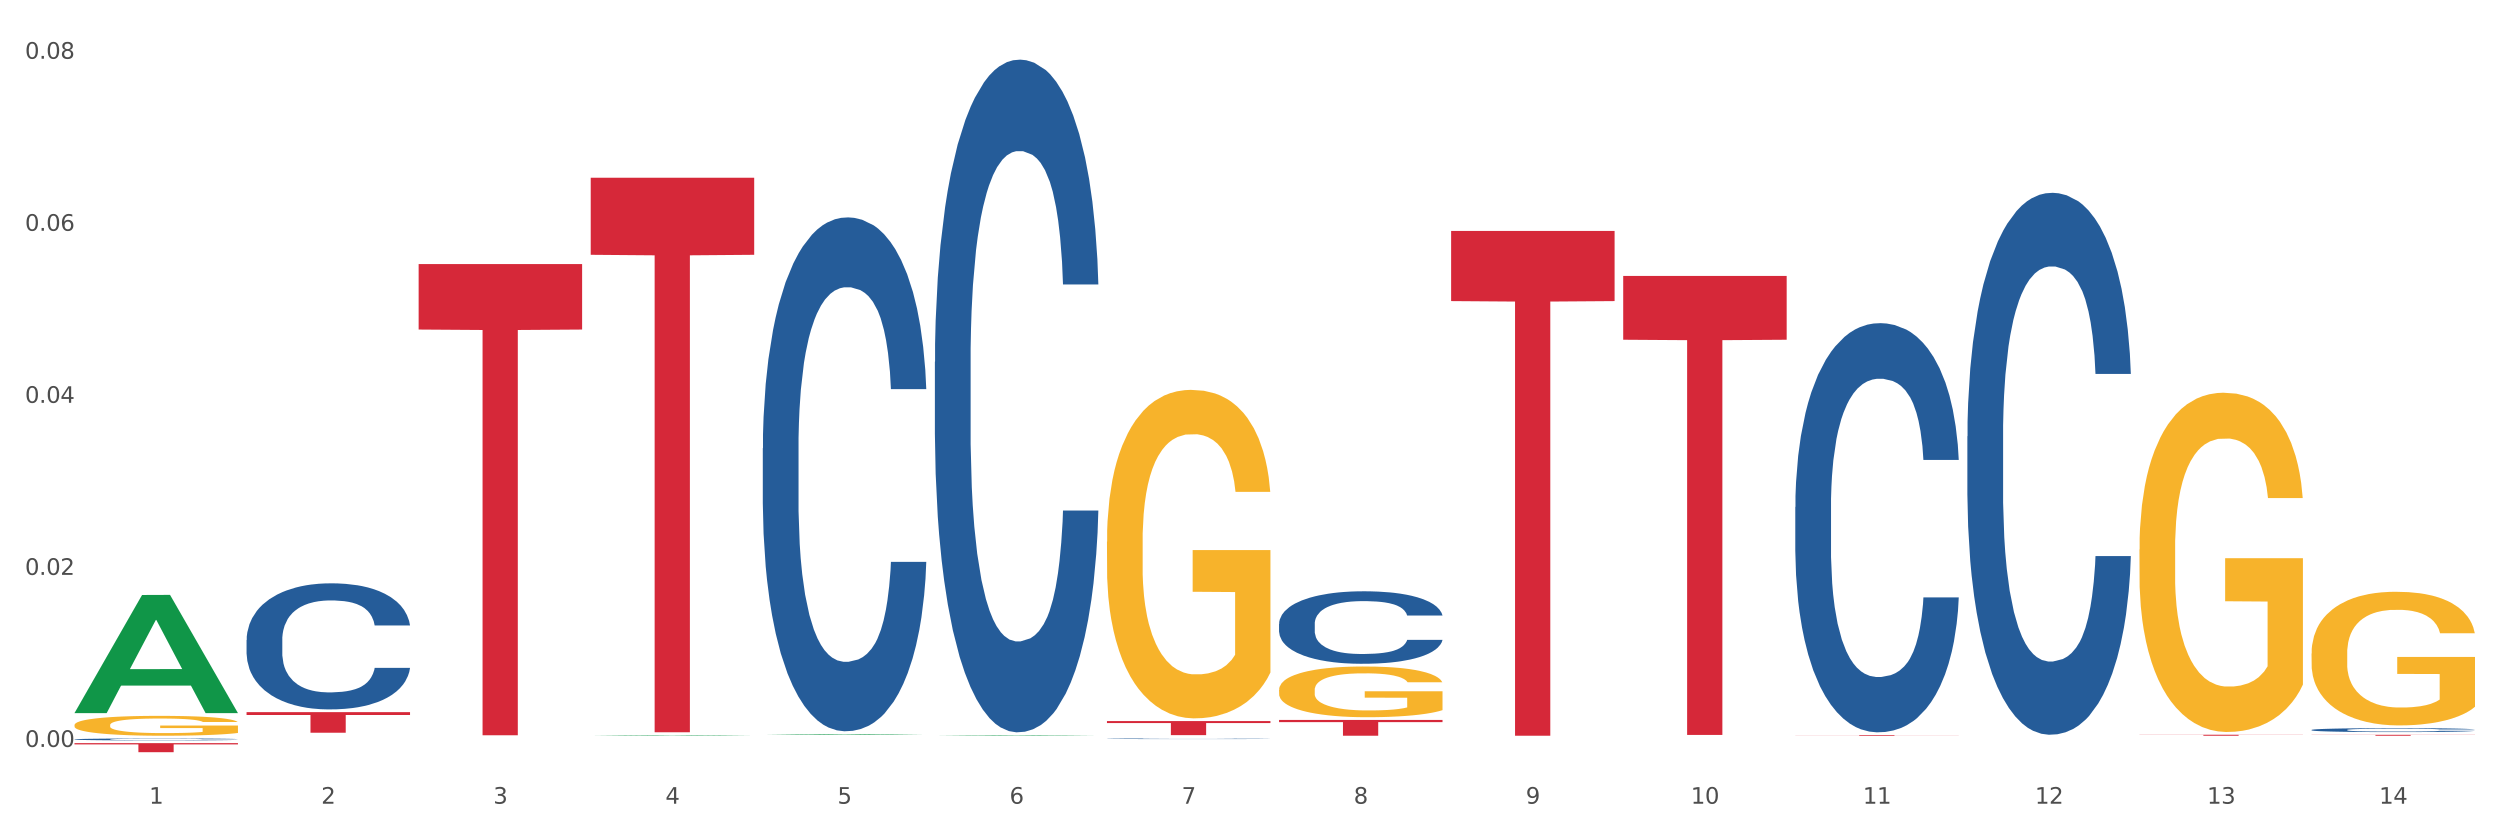
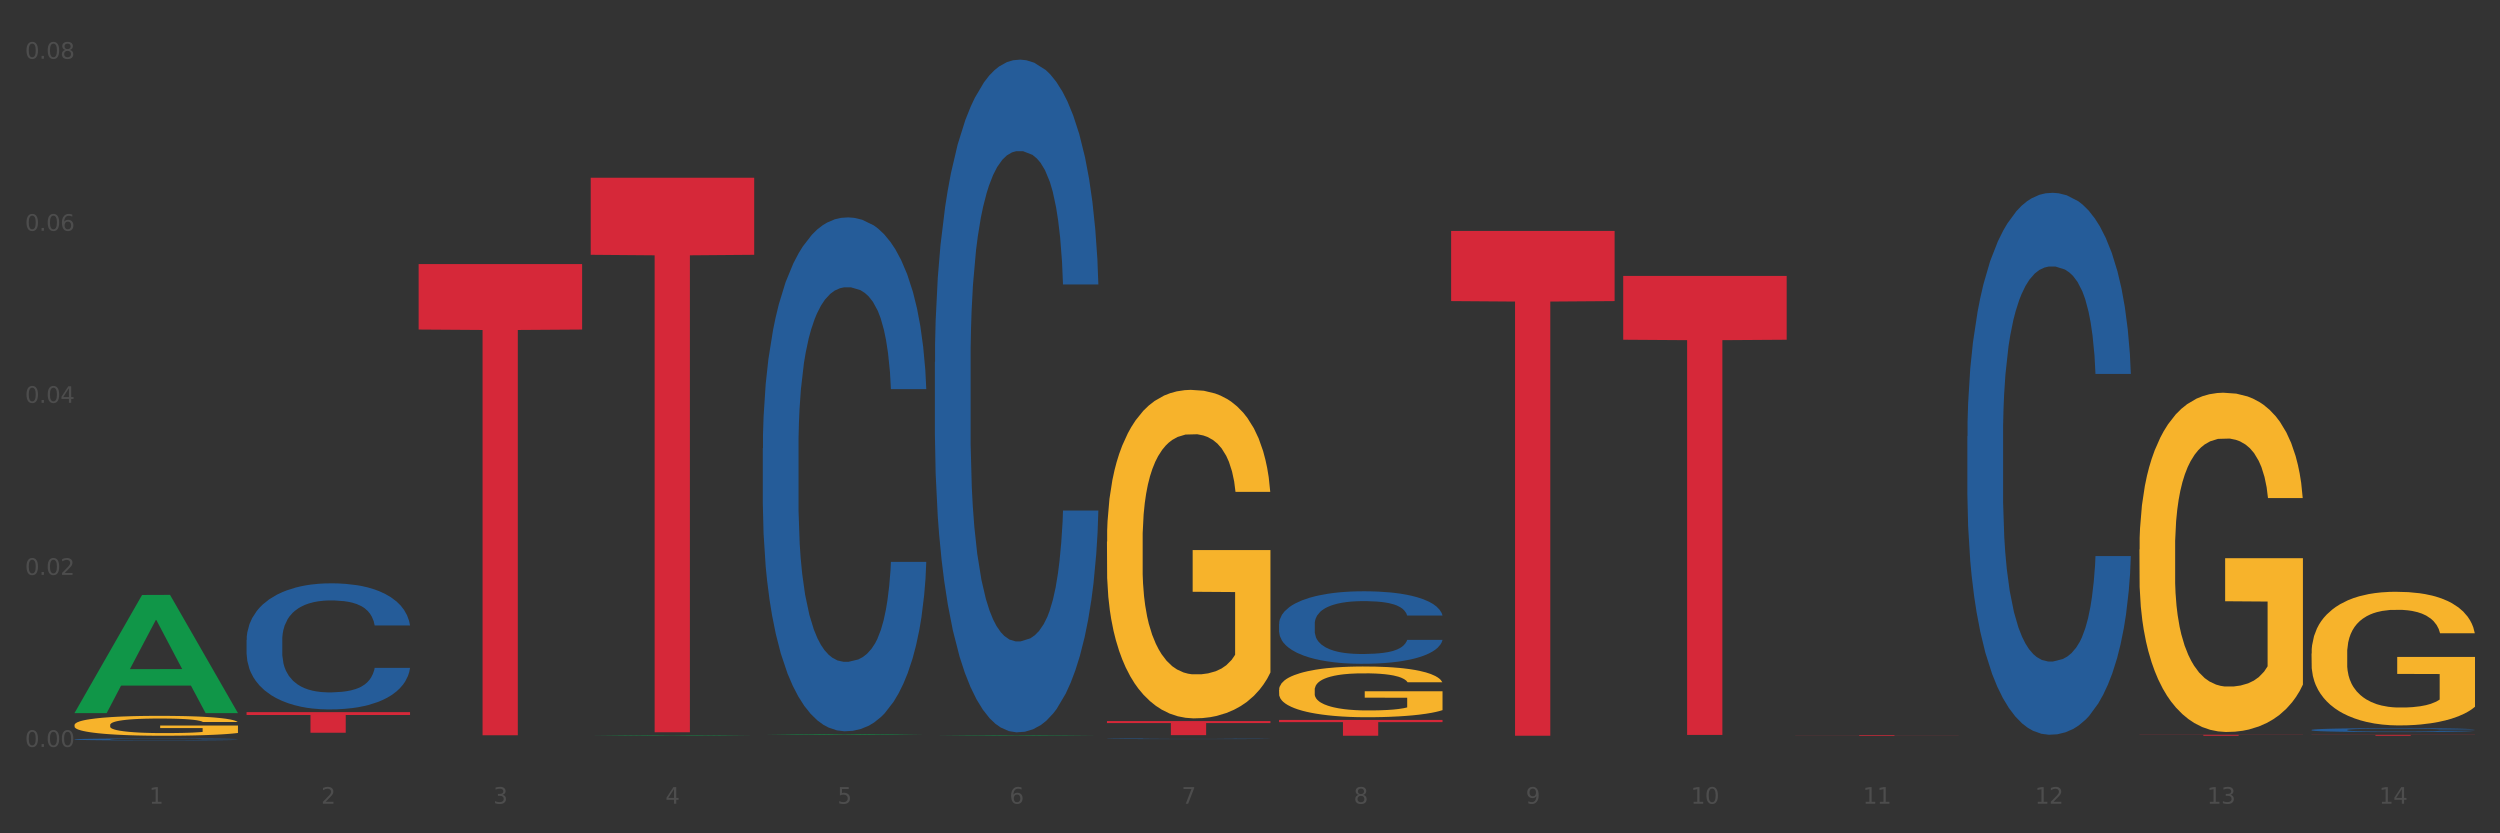
<svg xmlns="http://www.w3.org/2000/svg" xmlns:xlink="http://www.w3.org/1999/xlink" width="1080pt" height="360pt" viewBox="0 0 1080 360" version="1.1">
  <rect x="0" y="0" width="1080" height="360" fill="#333333" stroke="none" />
  <defs>
    <style type="text/css">*{stroke-linejoin: round; stroke-linecap: butt}</style>
  </defs>
  <g id="figure_1">
    <g id="patch_1">
-       <path d="M 0 360  L 1080 360  L 1080 0  L 0 0  z " style="fill: #ffffff; stroke: #ffffff; stroke-linejoin: miter" />
-     </g>
+       </g>
    <g id="axes_1">
      <g id="matplotlib.axis_1">
        <g id="xtick_1">
          <g id="text_1">
            <g style="fill: #4d4d4d" transform="translate(64.432 347.204) scale(0.096 -0.096)">
              <defs>
                <path id="DejaVuSans-31" d="M 794 531  L 1825 531  L 1825 4091  L 703 3866  L 703 4441  L 1819 4666  L 2450 4666  L 2450 531  L 3481 531  L 3481 0  L 794 0  L 794 531  z " transform="scale(0.016)" />
              </defs>
              <use xlink:href="#DejaVuSans-31" />
            </g>
          </g>
        </g>
        <g id="xtick_2">
          <g id="text_2">
            <g style="fill: #4d4d4d" transform="translate(138.771 347.204) scale(0.096 -0.096)">
              <defs>
                <path id="DejaVuSans-32" d="M 1228 531  L 3431 531  L 3431 0  L 469 0  L 469 531  Q 828 903 1448 1529  Q 2069 2156 2228 2338  Q 2531 2678 2651 2914  Q 2772 3150 2772 3378  Q 2772 3750 2511 3984  Q 2250 4219 1831 4219  Q 1534 4219 1204 4116  Q 875 4013 500 3803  L 500 4441  Q 881 4594 1212 4672  Q 1544 4750 1819 4750  Q 2544 4750 2975 4387  Q 3406 4025 3406 3419  Q 3406 3131 3298 2873  Q 3191 2616 2906 2266  Q 2828 2175 2409 1742  Q 1991 1309 1228 531  z " transform="scale(0.016)" />
              </defs>
              <use xlink:href="#DejaVuSans-32" />
            </g>
          </g>
        </g>
        <g id="xtick_3">
          <g id="text_3">
            <g style="fill: #4d4d4d" transform="translate(213.109 347.204) scale(0.096 -0.096)">
              <defs>
                <path id="DejaVuSans-33" d="M 2597 2516  Q 3050 2419 3304 2112  Q 3559 1806 3559 1356  Q 3559 666 3084 287  Q 2609 -91 1734 -91  Q 1441 -91 1130 -33  Q 819 25 488 141  L 488 750  Q 750 597 1062 519  Q 1375 441 1716 441  Q 2309 441 2620 675  Q 2931 909 2931 1356  Q 2931 1769 2642 2001  Q 2353 2234 1838 2234  L 1294 2234  L 1294 2753  L 1863 2753  Q 2328 2753 2575 2939  Q 2822 3125 2822 3475  Q 2822 3834 2567 4026  Q 2313 4219 1838 4219  Q 1578 4219 1281 4162  Q 984 4106 628 3988  L 628 4550  Q 988 4650 1302 4700  Q 1616 4750 1894 4750  Q 2613 4750 3031 4423  Q 3450 4097 3450 3541  Q 3450 3153 3228 2886  Q 3006 2619 2597 2516  z " transform="scale(0.016)" />
              </defs>
              <use xlink:href="#DejaVuSans-33" />
            </g>
          </g>
        </g>
        <g id="xtick_4">
          <g id="text_4">
            <g style="fill: #4d4d4d" transform="translate(287.448 347.204) scale(0.096 -0.096)">
              <defs>
                <path id="DejaVuSans-34" d="M 2419 4116  L 825 1625  L 2419 1625  L 2419 4116  z M 2253 4666  L 3047 4666  L 3047 1625  L 3713 1625  L 3713 1100  L 3047 1100  L 3047 0  L 2419 0  L 2419 1100  L 313 1100  L 313 1709  L 2253 4666  z " transform="scale(0.016)" />
              </defs>
              <use xlink:href="#DejaVuSans-34" />
            </g>
          </g>
        </g>
        <g id="xtick_5">
          <g id="text_5">
            <g style="fill: #4d4d4d" transform="translate(361.787 347.204) scale(0.096 -0.096)">
              <defs>
                <path id="DejaVuSans-35" d="M 691 4666  L 3169 4666  L 3169 4134  L 1269 4134  L 1269 2991  Q 1406 3038 1543 3061  Q 1681 3084 1819 3084  Q 2600 3084 3056 2656  Q 3513 2228 3513 1497  Q 3513 744 3044 326  Q 2575 -91 1722 -91  Q 1428 -91 1123 -41  Q 819 9 494 109  L 494 744  Q 775 591 1075 516  Q 1375 441 1709 441  Q 2250 441 2565 725  Q 2881 1009 2881 1497  Q 2881 1984 2565 2268  Q 2250 2553 1709 2553  Q 1456 2553 1204 2497  Q 953 2441 691 2322  L 691 4666  z " transform="scale(0.016)" />
              </defs>
              <use xlink:href="#DejaVuSans-35" />
            </g>
          </g>
        </g>
        <g id="xtick_6">
          <g id="text_6">
            <g style="fill: #4d4d4d" transform="translate(436.125 347.204) scale(0.096 -0.096)">
              <defs>
                <path id="DejaVuSans-36" d="M 2113 2584  Q 1688 2584 1439 2293  Q 1191 2003 1191 1497  Q 1191 994 1439 701  Q 1688 409 2113 409  Q 2538 409 2786 701  Q 3034 994 3034 1497  Q 3034 2003 2786 2293  Q 2538 2584 2113 2584  z M 3366 4563  L 3366 3988  Q 3128 4100 2886 4159  Q 2644 4219 2406 4219  Q 1781 4219 1451 3797  Q 1122 3375 1075 2522  Q 1259 2794 1537 2939  Q 1816 3084 2150 3084  Q 2853 3084 3261 2657  Q 3669 2231 3669 1497  Q 3669 778 3244 343  Q 2819 -91 2113 -91  Q 1303 -91 875 529  Q 447 1150 447 2328  Q 447 3434 972 4092  Q 1497 4750 2381 4750  Q 2619 4750 2861 4703  Q 3103 4656 3366 4563  z " transform="scale(0.016)" />
              </defs>
              <use xlink:href="#DejaVuSans-36" />
            </g>
          </g>
        </g>
        <g id="xtick_7">
          <g id="text_7">
            <g style="fill: #4d4d4d" transform="translate(510.464 347.204) scale(0.096 -0.096)">
              <defs>
                <path id="DejaVuSans-37" d="M 525 4666  L 3525 4666  L 3525 4397  L 1831 0  L 1172 0  L 2766 4134  L 525 4134  L 525 4666  z " transform="scale(0.016)" />
              </defs>
              <use xlink:href="#DejaVuSans-37" />
            </g>
          </g>
        </g>
        <g id="xtick_8">
          <g id="text_8">
            <g style="fill: #4d4d4d" transform="translate(584.803 347.204) scale(0.096 -0.096)">
              <defs>
                <path id="DejaVuSans-38" d="M 2034 2216  Q 1584 2216 1326 1975  Q 1069 1734 1069 1313  Q 1069 891 1326 650  Q 1584 409 2034 409  Q 2484 409 2743 651  Q 3003 894 3003 1313  Q 3003 1734 2745 1975  Q 2488 2216 2034 2216  z M 1403 2484  Q 997 2584 770 2862  Q 544 3141 544 3541  Q 544 4100 942 4425  Q 1341 4750 2034 4750  Q 2731 4750 3128 4425  Q 3525 4100 3525 3541  Q 3525 3141 3298 2862  Q 3072 2584 2669 2484  Q 3125 2378 3379 2068  Q 3634 1759 3634 1313  Q 3634 634 3220 271  Q 2806 -91 2034 -91  Q 1263 -91 848 271  Q 434 634 434 1313  Q 434 1759 690 2068  Q 947 2378 1403 2484  z M 1172 3481  Q 1172 3119 1398 2916  Q 1625 2713 2034 2713  Q 2441 2713 2670 2916  Q 2900 3119 2900 3481  Q 2900 3844 2670 4047  Q 2441 4250 2034 4250  Q 1625 4250 1398 4047  Q 1172 3844 1172 3481  z " transform="scale(0.016)" />
              </defs>
              <use xlink:href="#DejaVuSans-38" />
            </g>
          </g>
        </g>
        <g id="xtick_9">
          <g id="text_9">
            <g style="fill: #4d4d4d" transform="translate(659.142 347.204) scale(0.096 -0.096)">
              <defs>
                <path id="DejaVuSans-39" d="M 703 97  L 703 672  Q 941 559 1184 500  Q 1428 441 1663 441  Q 2288 441 2617 861  Q 2947 1281 2994 2138  Q 2813 1869 2534 1725  Q 2256 1581 1919 1581  Q 1219 1581 811 2004  Q 403 2428 403 3163  Q 403 3881 828 4315  Q 1253 4750 1959 4750  Q 2769 4750 3195 4129  Q 3622 3509 3622 2328  Q 3622 1225 3098 567  Q 2575 -91 1691 -91  Q 1453 -91 1209 -44  Q 966 3 703 97  z M 1959 2075  Q 2384 2075 2632 2365  Q 2881 2656 2881 3163  Q 2881 3666 2632 3958  Q 2384 4250 1959 4250  Q 1534 4250 1286 3958  Q 1038 3666 1038 3163  Q 1038 2656 1286 2365  Q 1534 2075 1959 2075  z " transform="scale(0.016)" />
              </defs>
              <use xlink:href="#DejaVuSans-39" />
            </g>
          </g>
        </g>
        <g id="xtick_10">
          <g id="text_10">
            <g style="fill: #4d4d4d" transform="translate(730.426 347.204) scale(0.096 -0.096)">
              <defs>
                <path id="DejaVuSans-30" d="M 2034 4250  Q 1547 4250 1301 3770  Q 1056 3291 1056 2328  Q 1056 1369 1301 889  Q 1547 409 2034 409  Q 2525 409 2770 889  Q 3016 1369 3016 2328  Q 3016 3291 2770 3770  Q 2525 4250 2034 4250  z M 2034 4750  Q 2819 4750 3233 4129  Q 3647 3509 3647 2328  Q 3647 1150 3233 529  Q 2819 -91 2034 -91  Q 1250 -91 836 529  Q 422 1150 422 2328  Q 422 3509 836 4129  Q 1250 4750 2034 4750  z " transform="scale(0.016)" />
              </defs>
              <use xlink:href="#DejaVuSans-31" />
              <use xlink:href="#DejaVuSans-30" transform="translate(63.623 0)" />
            </g>
          </g>
        </g>
        <g id="xtick_11">
          <g id="text_11">
            <g style="fill: #4d4d4d" transform="translate(804.765 347.204) scale(0.096 -0.096)">
              <use xlink:href="#DejaVuSans-31" />
              <use xlink:href="#DejaVuSans-31" transform="translate(63.623 0)" />
            </g>
          </g>
        </g>
        <g id="xtick_12">
          <g id="text_12">
            <g style="fill: #4d4d4d" transform="translate(879.104 347.204) scale(0.096 -0.096)">
              <use xlink:href="#DejaVuSans-31" />
              <use xlink:href="#DejaVuSans-32" transform="translate(63.623 0)" />
            </g>
          </g>
        </g>
        <g id="xtick_13">
          <g id="text_13">
            <g style="fill: #4d4d4d" transform="translate(953.442 347.204) scale(0.096 -0.096)">
              <use xlink:href="#DejaVuSans-31" />
              <use xlink:href="#DejaVuSans-33" transform="translate(63.623 0)" />
            </g>
          </g>
        </g>
        <g id="xtick_14">
          <g id="text_14">
            <g style="fill: #4d4d4d" transform="translate(1027.781 347.204) scale(0.096 -0.096)">
              <use xlink:href="#DejaVuSans-31" />
              <use xlink:href="#DejaVuSans-34" transform="translate(63.623 0)" />
            </g>
          </g>
        </g>
        <g id="xtick_15" />
        <g id="xtick_16" />
        <g id="xtick_17" />
        <g id="xtick_18" />
        <g id="xtick_19" />
        <g id="xtick_20" />
        <g id="xtick_21" />
        <g id="xtick_22" />
        <g id="xtick_23" />
        <g id="xtick_24" />
        <g id="xtick_25" />
        <g id="xtick_26" />
        <g id="xtick_27" />
      </g>
      <g id="matplotlib.axis_2">
        <g id="ytick_1">
          <g id="text_15">
            <g style="fill: #4d4d4d" transform="translate(10.8 322.664) scale(0.096 -0.096)">
              <defs>
                <path id="DejaVuSans-2e" d="M 684 794  L 1344 794  L 1344 0  L 684 0  L 684 794  z " transform="scale(0.016)" />
              </defs>
              <use xlink:href="#DejaVuSans-30" />
              <use xlink:href="#DejaVuSans-2e" transform="translate(63.623 0)" />
              <use xlink:href="#DejaVuSans-30" transform="translate(95.41 0)" />
              <use xlink:href="#DejaVuSans-30" transform="translate(159.033 0)" />
            </g>
          </g>
        </g>
        <g id="ytick_2">
          <g id="text_16">
            <g style="fill: #4d4d4d" transform="translate(10.8 248.342) scale(0.096 -0.096)">
              <use xlink:href="#DejaVuSans-30" />
              <use xlink:href="#DejaVuSans-2e" transform="translate(63.623 0)" />
              <use xlink:href="#DejaVuSans-30" transform="translate(95.41 0)" />
              <use xlink:href="#DejaVuSans-32" transform="translate(159.033 0)" />
            </g>
          </g>
        </g>
        <g id="ytick_3">
          <g id="text_17">
            <g style="fill: #4d4d4d" transform="translate(10.8 174.02) scale(0.096 -0.096)">
              <use xlink:href="#DejaVuSans-30" />
              <use xlink:href="#DejaVuSans-2e" transform="translate(63.623 0)" />
              <use xlink:href="#DejaVuSans-30" transform="translate(95.41 0)" />
              <use xlink:href="#DejaVuSans-34" transform="translate(159.033 0)" />
            </g>
          </g>
        </g>
        <g id="ytick_4">
          <g id="text_18">
            <g style="fill: #4d4d4d" transform="translate(10.8 99.698) scale(0.096 -0.096)">
              <use xlink:href="#DejaVuSans-30" />
              <use xlink:href="#DejaVuSans-2e" transform="translate(63.623 0)" />
              <use xlink:href="#DejaVuSans-30" transform="translate(95.41 0)" />
              <use xlink:href="#DejaVuSans-36" transform="translate(159.033 0)" />
            </g>
          </g>
        </g>
        <g id="ytick_5">
          <g id="text_19">
            <g style="fill: #4d4d4d" transform="translate(10.8 25.375) scale(0.096 -0.096)">
              <use xlink:href="#DejaVuSans-30" />
              <use xlink:href="#DejaVuSans-2e" transform="translate(63.623 0)" />
              <use xlink:href="#DejaVuSans-30" transform="translate(95.41 0)" />
              <use xlink:href="#DejaVuSans-38" transform="translate(159.033 0)" />
            </g>
          </g>
        </g>
        <g id="ytick_6" />
        <g id="ytick_7" />
        <g id="ytick_8" />
        <g id="ytick_9" />
      </g>
      <g id="PolyCollection_1">
        <path d="M 32.175 307.979  L 32.248 307.931  L 61.37 257.034  L 73.456 256.986  L 102.797 308.075  L 88.818 308.075  L 82.484 296.178  L 52.415 296.178  L 52.197 296.37  L 46.081 308.075  L 32.175 308.075  L 32.175 307.979  L 56.201 289.078  L 78.698 289.031  L 67.559 267.876  L 67.413 267.78  L 67.267 267.924  L 56.128 289.031  L 56.201 289.078  L 32.175 307.979  z " clip-path="url(#p62e3c19a04)" style="fill: #109648" />
        <path d="M 329.53 193.66  L 329.613 193.457  L 329.613 187.781  L 329.864 180.076  L 330.782 165.884  L 331.951 155.139  L 333.954 142.569  L 335.039 137.298  L 336.458 131.418  L 339.38 121.889  L 342.719 113.78  L 345.057 109.319  L 346.81 106.481  L 350.733 101.412  L 352.987 99.182  L 355.324 97.358  L 357.328 96.141  L 360.667 94.722  L 363.338 94.114  L 366.427 93.911  L 369.015 94.114  L 372.437 94.925  L 377.446 97.358  L 379.366 98.777  L 381.954 101.21  L 384.625 104.454  L 386.795 107.697  L 389.3 112.361  L 391.887 118.443  L 394.392 126.147  L 396.145 133.243  L 397.564 140.744  L 398.816 149.868  L 399.734 159.802  L 400.152 168.115  L 384.875 168.115  L 384.458 160.613  L 383.623 152.503  L 382.788 147.029  L 381.87 142.569  L 380.451 137.501  L 379.199 134.257  L 377.112 130.405  L 375.192 127.972  L 373.606 126.552  L 371.686 125.336  L 367.595 124.12  L 364.674 124.12  L 362.837 124.525  L 360.583 125.539  L 358.663 126.958  L 356.41 129.391  L 354.656 132.027  L 352.903 135.473  L 351.902 137.906  L 350.399 142.366  L 349.397 146.016  L 348.062 152.301  L 347.31 156.761  L 345.975 168.317  L 345.391 176.833  L 345.14 182.712  L 344.973 189.2  L 344.973 220.828  L 345.474 235.019  L 345.891 241.102  L 346.559 247.995  L 347.811 256.916  L 349.648 265.634  L 351.568 271.919  L 353.154 275.771  L 354.656 278.609  L 356.159 280.839  L 357.996 282.867  L 359.498 284.083  L 361.752 285.3  L 364.423 285.908  L 366.51 285.908  L 370.768 284.894  L 372.688 283.88  L 374.524 282.461  L 376.528 280.231  L 378.114 277.798  L 379.032 275.973  L 380.534 272.121  L 381.703 268.066  L 382.705 263.403  L 383.373 259.349  L 384.124 253.266  L 384.708 246.373  L 384.875 242.724  L 400.152 242.724  L 399.818 250.022  L 399.233 257.118  L 398.065 266.647  L 397.146 272.121  L 395.727 278.812  L 394.225 284.489  L 392.138 290.774  L 390.218 295.437  L 388.214 299.491  L 386.044 303.141  L 382.121 308.209  L 380.701 309.629  L 377.696 312.061  L 375.359 313.481  L 371.936 314.9  L 368.43 315.711  L 364.757 315.914  L 361.502 315.508  L 357.912 314.292  L 355.658 313.075  L 353.154 311.251  L 350.232 308.412  L 347.477 304.966  L 344.89 300.911  L 342.469 296.248  L 340.215 290.976  L 337.293 282.258  L 335.123 273.743  L 333.537 265.836  L 332.452 259.146  L 331.366 250.631  L 330.782 244.751  L 329.864 230.559  L 329.53 217.381  L 329.53 193.66  z " clip-path="url(#p62e3c19a04)" style="fill: #255c99" />
        <path d="M 106.514 276.469  L 106.597 276.419  L 106.597 275.026  L 106.848 273.136  L 107.766 269.653  L 108.935 267.016  L 110.938 263.932  L 112.023 262.638  L 113.442 261.195  L 116.364 258.857  L 119.703 256.867  L 122.04 255.772  L 123.794 255.076  L 127.717 253.832  L 129.971 253.285  L 132.308 252.837  L 134.312 252.538  L 137.651 252.19  L 140.322 252.041  L 143.411 251.991  L 145.998 252.041  L 149.421 252.24  L 154.43 252.837  L 156.35 253.185  L 158.937 253.782  L 161.609 254.578  L 163.779 255.374  L 166.283 256.519  L 168.871 258.011  L 171.376 259.902  L 173.129 261.643  L 174.548 263.484  L 175.8 265.723  L 176.718 268.161  L 177.135 270.2  L 161.859 270.2  L 161.442 268.36  L 160.607 266.369  L 159.772 265.026  L 158.854 263.932  L 157.435 262.688  L 156.183 261.892  L 154.096 260.946  L 152.176 260.349  L 150.59 260.001  L 148.67 259.703  L 144.579 259.404  L 141.658 259.404  L 139.821 259.504  L 137.567 259.752  L 135.647 260.101  L 133.393 260.698  L 131.64 261.344  L 129.887 262.19  L 128.886 262.787  L 127.383 263.882  L 126.381 264.777  L 125.046 266.32  L 124.294 267.414  L 122.959 270.25  L 122.374 272.34  L 122.124 273.783  L 121.957 275.375  L 121.957 283.136  L 122.458 286.619  L 122.875 288.111  L 123.543 289.803  L 124.795 291.992  L 126.632 294.131  L 128.552 295.673  L 130.138 296.619  L 131.64 297.315  L 133.143 297.863  L 134.979 298.36  L 136.482 298.659  L 138.736 298.957  L 141.407 299.106  L 143.494 299.106  L 147.751 298.858  L 149.671 298.609  L 151.508 298.261  L 153.511 297.713  L 155.097 297.116  L 156.016 296.668  L 157.518 295.723  L 158.687 294.728  L 159.689 293.584  L 160.357 292.589  L 161.108 291.096  L 161.692 289.405  L 161.859 288.509  L 177.135 288.509  L 176.802 290.3  L 176.217 292.042  L 175.049 294.38  L 174.13 295.723  L 172.711 297.365  L 171.209 298.758  L 169.122 300.3  L 167.202 301.445  L 165.198 302.44  L 163.028 303.335  L 159.104 304.579  L 157.685 304.927  L 154.68 305.524  L 152.343 305.873  L 148.92 306.221  L 145.414 306.42  L 141.741 306.47  L 138.486 306.37  L 134.896 306.072  L 132.642 305.773  L 130.138 305.325  L 127.216 304.629  L 124.461 303.783  L 121.874 302.788  L 119.453 301.644  L 117.199 300.35  L 114.277 298.211  L 112.107 296.121  L 110.521 294.181  L 109.435 292.539  L 108.35 290.449  L 107.766 289.007  L 106.848 285.524  L 106.514 282.29  L 106.514 276.469  z " clip-path="url(#p62e3c19a04)" style="fill: #255c99" />
        <path d="M 106.514 307.643  L 177.135 307.643  L 177.135 308.88  L 149.355 308.888  L 149.355 316.548  L 134.126 316.548  L 134.126 308.888  L 106.514 308.88  L 106.514 307.651  L 106.514 307.643  z " clip-path="url(#p62e3c19a04)" style="fill: #d62839" />
        <path d="M 478.207 233.998  L 478.291 233.869  L 478.291 229.203  L 478.457 225.185  L 479.291 215.464  L 480.542 207.428  L 481.459 203.151  L 482.376 199.652  L 483.46 196.152  L 484.794 192.523  L 487.212 187.209  L 488.713 184.487  L 490.547 181.636  L 493.882 177.488  L 496.3 175.155  L 498.802 173.211  L 502.887 170.878  L 505.555 169.841  L 508.39 169.064  L 511.809 168.545  L 514.394 168.416  L 520.063 168.804  L 524.899 169.971  L 527.234 170.878  L 530.236 172.434  L 531.82 173.47  L 534.405 175.544  L 537.073 178.266  L 538.907 180.599  L 541.658 185.006  L 543.743 189.412  L 545.661 194.856  L 546.661 198.615  L 547.412 202.114  L 548.079 206.132  L 548.746 212.483  L 533.737 212.483  L 533.154 207.947  L 532.237 203.67  L 530.903 199.522  L 529.735 196.93  L 527.734 193.69  L 525.9 191.616  L 523.982 190.061  L 521.648 188.764  L 519.813 188.116  L 517.228 187.598  L 512.142 187.728  L 508.724 188.764  L 506.389 190.061  L 504.888 191.227  L 503.554 192.523  L 502.054 194.338  L 500.303 197.059  L 499.052 199.522  L 497.801 202.633  L 496.801 205.743  L 495.884 209.372  L 495.133 213.261  L 494.549 217.279  L 494.049 222.204  L 493.632 230.369  L 493.632 248.126  L 493.799 252.144  L 494.216 257.458  L 494.716 261.476  L 495.55 266.271  L 496.3 269.512  L 497.718 274.178  L 499.302 278.066  L 500.553 280.529  L 501.803 282.602  L 503.971 285.454  L 506.389 287.787  L 508.474 289.212  L 511.309 290.509  L 513.226 291.027  L 514.894 291.286  L 518.979 291.286  L 521.898 290.897  L 525.149 289.99  L 527.651 288.824  L 529.735 287.398  L 532.07 285.065  L 533.571 282.862  L 533.571 255.773  L 515.227 255.643  L 515.227 237.628  L 548.829 237.628  L 548.829 290.509  L 547.412 293.23  L 545.827 295.693  L 544.16 297.896  L 541.658 300.618  L 538.657 303.21  L 535.989 305.025  L 533.154 306.58  L 529.819 308.006  L 525.483 309.302  L 522.815 309.821  L 519.48 310.209  L 515.561 310.339  L 512.142 310.08  L 508.807 309.432  L 505.305 308.265  L 501.887 306.58  L 499.302 304.895  L 496.717 302.822  L 493.966 300.1  L 491.798 297.508  L 490.13 295.175  L 488.296 292.194  L 486.295 288.305  L 484.794 284.806  L 483.46 281.177  L 482.043 276.511  L 481.042 272.493  L 480.042 267.438  L 479.458 263.679  L 478.791 257.847  L 478.291 249.681  L 478.207 233.998  z " clip-path="url(#p62e3c19a04)" style="fill: #f7b32b" />
        <path d="M 552.546 298.054  L 552.629 298.034  L 552.629 297.314  L 552.796 296.693  L 553.63 295.192  L 554.881 293.952  L 555.798 293.291  L 556.715 292.751  L 557.799 292.21  L 559.133 291.65  L 561.551 290.829  L 563.052 290.409  L 564.886 289.969  L 568.221 289.328  L 570.639 288.968  L 573.141 288.668  L 577.226 288.307  L 579.894 288.147  L 582.729 288.027  L 586.148 287.947  L 588.732 287.927  L 594.402 287.987  L 599.238 288.167  L 601.573 288.307  L 604.574 288.548  L 606.158 288.708  L 608.743 289.028  L 611.411 289.448  L 613.246 289.809  L 615.997 290.489  L 618.082 291.17  L 619.999 292.01  L 621 292.591  L 621.75 293.131  L 622.417 293.751  L 623.084 294.732  L 608.076 294.732  L 607.493 294.032  L 606.575 293.371  L 605.241 292.731  L 604.074 292.33  L 602.073 291.83  L 600.239 291.51  L 598.321 291.27  L 595.986 291.069  L 594.152 290.969  L 591.567 290.889  L 586.481 290.909  L 583.063 291.069  L 580.728 291.27  L 579.227 291.45  L 577.893 291.65  L 576.392 291.93  L 574.641 292.35  L 573.391 292.731  L 572.14 293.211  L 571.139 293.691  L 570.222 294.252  L 569.472 294.852  L 568.888 295.473  L 568.388 296.233  L 567.971 297.494  L 567.971 300.236  L 568.138 300.856  L 568.555 301.677  L 569.055 302.298  L 569.889 303.038  L 570.639 303.538  L 572.057 304.259  L 573.641 304.859  L 574.891 305.24  L 576.142 305.56  L 578.31 306  L 580.728 306.36  L 582.812 306.581  L 585.647 306.781  L 587.565 306.861  L 589.233 306.901  L 593.318 306.901  L 596.236 306.841  L 599.488 306.701  L 601.99 306.521  L 604.074 306.3  L 606.409 305.94  L 607.909 305.6  L 607.909 301.417  L 589.566 301.397  L 589.566 298.615  L 623.168 298.615  L 623.168 306.781  L 621.75 307.201  L 620.166 307.581  L 618.499 307.922  L 615.997 308.342  L 612.996 308.742  L 610.327 309.022  L 607.493 309.263  L 604.157 309.483  L 599.822 309.683  L 597.154 309.763  L 593.818 309.823  L 589.9 309.843  L 586.481 309.803  L 583.146 309.703  L 579.644 309.523  L 576.226 309.263  L 573.641 309.002  L 571.056 308.682  L 568.305 308.262  L 566.137 307.862  L 564.469 307.501  L 562.635 307.041  L 560.634 306.441  L 559.133 305.9  L 557.799 305.34  L 556.381 304.619  L 555.381 303.999  L 554.38 303.218  L 553.797 302.638  L 553.13 301.737  L 552.629 300.476  L 552.546 298.054  z " clip-path="url(#p62e3c19a04)" style="fill: #f7b32b" />
        <path d="M 924.24 237.382  L 924.323 237.248  L 924.323 232.429  L 924.49 228.279  L 925.323 218.24  L 926.574 209.941  L 927.491 205.524  L 928.408 201.91  L 929.492 198.296  L 930.826 194.548  L 933.244 189.06  L 934.745 186.249  L 936.58 183.304  L 939.915 179.02  L 942.333 176.611  L 944.834 174.603  L 948.92 172.194  L 951.588 171.123  L 954.423 170.32  L 957.841 169.784  L 960.426 169.65  L 966.096 170.052  L 970.932 171.257  L 973.266 172.194  L 976.268 173.8  L 977.852 174.871  L 980.437 177.012  L 983.105 179.823  L 984.939 182.233  L 987.691 186.784  L 989.775 191.335  L 991.693 196.957  L 992.693 200.839  L 993.444 204.453  L 994.111 208.603  L 994.778 215.162  L 979.77 215.162  L 979.186 210.477  L 978.269 206.059  L 976.935 201.776  L 975.768 199.099  L 973.766 195.752  L 971.932 193.611  L 970.014 192.004  L 967.68 190.666  L 965.845 189.997  L 963.261 189.461  L 958.175 189.595  L 954.756 190.666  L 952.422 192.004  L 950.921 193.209  L 949.587 194.548  L 948.086 196.422  L 946.335 199.233  L 945.084 201.776  L 943.834 204.988  L 942.833 208.201  L 941.916 211.949  L 941.165 215.965  L 940.582 220.114  L 940.081 225.201  L 939.665 233.634  L 939.665 251.972  L 939.831 256.122  L 940.248 261.61  L 940.749 265.759  L 941.582 270.712  L 942.333 274.058  L 943.75 278.877  L 945.334 282.893  L 946.585 285.436  L 947.836 287.578  L 950.004 290.523  L 952.422 292.932  L 954.506 294.404  L 957.341 295.743  L 959.259 296.278  L 960.926 296.546  L 965.012 296.546  L 967.93 296.145  L 971.182 295.208  L 973.683 294.003  L 975.768 292.53  L 978.102 290.121  L 979.603 287.846  L 979.603 259.87  L 961.26 259.736  L 961.26 241.13  L 994.861 241.13  L 994.861 295.743  L 993.444 298.554  L 991.86 301.097  L 990.192 303.373  L 987.691 306.184  L 984.689 308.861  L 982.021 310.735  L 979.186 312.341  L 975.851 313.814  L 971.515 315.152  L 968.847 315.688  L 965.512 316.089  L 961.593 316.223  L 958.175 315.955  L 954.84 315.286  L 951.338 314.081  L 947.919 312.341  L 945.334 310.601  L 942.75 308.459  L 939.998 305.648  L 937.83 302.971  L 936.163 300.562  L 934.328 297.483  L 932.327 293.467  L 930.826 289.853  L 929.492 286.105  L 928.075 281.287  L 927.074 277.137  L 926.074 271.917  L 925.49 268.035  L 924.823 262.011  L 924.323 253.578  L 924.24 237.382  z " clip-path="url(#p62e3c19a04)" style="fill: #f7b32b" />
        <path d="M 998.578 282.327  L 998.662 282.274  L 998.662 280.376  L 998.828 278.741  L 999.662 274.786  L 1000.913 271.517  L 1001.83 269.777  L 1002.747 268.353  L 1003.831 266.929  L 1005.165 265.453  L 1007.583 263.291  L 1009.084 262.183  L 1010.918 261.023  L 1014.253 259.336  L 1016.671 258.387  L 1019.173 257.596  L 1023.258 256.647  L 1025.926 256.225  L 1028.761 255.908  L 1032.18 255.697  L 1034.765 255.645  L 1040.434 255.803  L 1045.27 256.277  L 1047.605 256.647  L 1050.607 257.279  L 1052.191 257.701  L 1054.775 258.545  L 1057.444 259.652  L 1059.278 260.601  L 1062.029 262.394  L 1064.114 264.187  L 1066.032 266.402  L 1067.032 267.931  L 1067.783 269.355  L 1068.45 270.989  L 1069.117 273.573  L 1054.108 273.573  L 1053.525 271.728  L 1052.608 269.988  L 1051.274 268.3  L 1050.106 267.246  L 1048.105 265.927  L 1046.271 265.084  L 1044.353 264.451  L 1042.019 263.923  L 1040.184 263.66  L 1037.599 263.449  L 1032.513 263.502  L 1029.095 263.923  L 1026.76 264.451  L 1025.259 264.925  L 1023.925 265.453  L 1022.425 266.191  L 1020.674 267.298  L 1019.423 268.3  L 1018.172 269.566  L 1017.172 270.831  L 1016.255 272.308  L 1015.504 273.89  L 1014.92 275.524  L 1014.42 277.528  L 1014.003 280.85  L 1014.003 288.074  L 1014.17 289.709  L 1014.587 291.871  L 1015.087 293.506  L 1015.921 295.457  L 1016.671 296.775  L 1018.089 298.673  L 1019.673 300.255  L 1020.924 301.257  L 1022.174 302.101  L 1024.342 303.261  L 1026.76 304.21  L 1028.845 304.79  L 1031.68 305.317  L 1033.597 305.528  L 1035.265 305.634  L 1039.35 305.634  L 1042.269 305.476  L 1045.52 305.106  L 1048.022 304.632  L 1050.106 304.052  L 1052.441 303.103  L 1053.942 302.206  L 1053.942 291.185  L 1035.598 291.133  L 1035.598 283.803  L 1069.2 283.803  L 1069.2 305.317  L 1067.783 306.425  L 1066.198 307.427  L 1064.531 308.323  L 1062.029 309.43  L 1059.028 310.485  L 1056.36 311.223  L 1053.525 311.856  L 1050.19 312.436  L 1045.854 312.963  L 1043.186 313.174  L 1039.851 313.333  L 1035.932 313.385  L 1032.513 313.28  L 1029.178 313.016  L 1025.676 312.542  L 1022.258 311.856  L 1019.673 311.171  L 1017.088 310.327  L 1014.337 309.22  L 1012.169 308.165  L 1010.501 307.216  L 1008.667 306.003  L 1006.666 304.421  L 1005.165 302.997  L 1003.831 301.521  L 1002.414 299.622  L 1001.413 297.988  L 1000.413 295.931  L 999.829 294.402  L 999.162 292.029  L 998.662 288.707  L 998.578 282.327  z " clip-path="url(#p62e3c19a04)" style="fill: #f7b32b" />
        <path d="M 403.869 156.335  L 403.952 156.07  L 403.952 148.639  L 404.202 138.553  L 405.121 119.976  L 406.289 105.91  L 408.293 89.455  L 409.378 82.555  L 410.797 74.858  L 413.719 62.384  L 417.058 51.768  L 419.395 45.93  L 421.148 42.214  L 425.072 35.579  L 427.326 32.66  L 429.663 30.271  L 431.666 28.679  L 435.006 26.821  L 437.677 26.025  L 440.766 25.759  L 443.353 26.025  L 446.776 27.086  L 451.785 30.271  L 453.704 32.129  L 456.292 35.314  L 458.964 39.56  L 461.134 43.807  L 463.638 49.911  L 466.226 57.873  L 468.73 67.958  L 470.483 77.247  L 471.903 87.066  L 473.155 99.009  L 474.073 112.014  L 474.49 122.895  L 459.214 122.895  L 458.797 113.075  L 457.962 102.459  L 457.127 95.294  L 456.209 89.455  L 454.79 82.82  L 453.538 78.574  L 451.451 73.531  L 449.531 70.346  L 447.945 68.488  L 446.025 66.896  L 441.934 65.304  L 439.012 65.304  L 437.176 65.835  L 434.922 67.161  L 433.002 69.019  L 430.748 72.204  L 428.995 75.654  L 427.242 80.166  L 426.24 83.351  L 424.738 89.189  L 423.736 93.967  L 422.401 102.194  L 421.649 108.033  L 420.314 123.16  L 419.729 134.307  L 419.479 142.004  L 419.312 150.496  L 419.312 191.898  L 419.813 210.476  L 420.23 218.438  L 420.898 227.462  L 422.15 239.139  L 423.987 250.551  L 425.907 258.778  L 427.493 263.821  L 428.995 267.537  L 430.498 270.456  L 432.334 273.11  L 433.837 274.702  L 436.091 276.295  L 438.762 277.091  L 440.849 277.091  L 445.106 275.764  L 447.026 274.437  L 448.863 272.579  L 450.866 269.66  L 452.452 266.475  L 453.371 264.086  L 454.873 259.044  L 456.042 253.736  L 457.044 247.632  L 457.711 242.324  L 458.463 234.362  L 459.047 225.338  L 459.214 220.561  L 474.49 220.561  L 474.156 230.116  L 473.572 239.404  L 472.403 251.878  L 471.485 259.044  L 470.066 267.802  L 468.563 275.233  L 466.477 283.46  L 464.557 289.565  L 462.553 294.872  L 460.383 299.65  L 456.459 306.285  L 455.04 308.142  L 452.035 311.327  L 449.698 313.185  L 446.275 315.043  L 442.769 316.104  L 439.096 316.37  L 435.84 315.839  L 432.251 314.246  L 429.997 312.654  L 427.493 310.266  L 424.571 306.55  L 421.816 302.038  L 419.228 296.73  L 416.808 290.626  L 414.554 283.726  L 411.632 272.314  L 409.462 261.167  L 407.875 250.817  L 406.79 242.058  L 405.705 230.912  L 405.121 223.215  L 404.202 204.637  L 403.869 187.387  L 403.869 156.335  z " clip-path="url(#p62e3c19a04)" style="fill: #255c99" />
        <path d="M 998.578 317.439  L 1069.2 317.439  L 1069.2 317.495  L 1041.42 317.496  L 1041.42 317.844  L 1026.191 317.844  L 1026.191 317.496  L 998.578 317.495  L 998.578 317.439  L 998.578 317.439  z " clip-path="url(#p62e3c19a04)" style="fill: #d62839" />
        <path d="M 775.562 317.538  L 846.184 317.538  L 846.184 317.581  L 818.404 317.581  L 818.404 317.844  L 803.175 317.844  L 803.175 317.581  L 775.562 317.581  L 775.562 317.539  L 775.562 317.538  z " clip-path="url(#p62e3c19a04)" style="fill: #d62839" />
        <path d="M 701.223 119.211  L 771.845 119.211  L 771.845 146.766  L 744.065 146.952  L 744.065 317.498  L 728.836 317.498  L 728.836 146.952  L 701.223 146.766  L 701.223 119.397  L 701.223 119.211  z " clip-path="url(#p62e3c19a04)" style="fill: #d62839" />
        <path d="M 626.885 99.765  L 697.506 99.765  L 697.506 130.07  L 669.726 130.275  L 669.726 317.844  L 654.497 317.844  L 654.497 130.275  L 626.885 130.07  L 626.885 99.969  L 626.885 99.765  z " clip-path="url(#p62e3c19a04)" style="fill: #d62839" />
        <path d="M 552.546 311.016  L 623.168 311.016  L 623.168 311.965  L 595.388 311.971  L 595.388 317.844  L 580.159 317.844  L 580.159 311.971  L 552.546 311.965  L 552.546 311.022  L 552.546 311.016  z " clip-path="url(#p62e3c19a04)" style="fill: #d62839" />
        <path d="M 478.207 311.512  L 548.829 311.512  L 548.829 312.355  L 521.049 312.361  L 521.049 317.581  L 505.82 317.581  L 505.82 312.361  L 478.207 312.355  L 478.207 311.518  L 478.207 311.512  z " clip-path="url(#p62e3c19a04)" style="fill: #d62839" />
        <path d="M 255.191 76.785  L 325.813 76.785  L 325.813 110.074  L 298.033 110.299  L 298.033 316.333  L 282.804 316.333  L 282.804 110.299  L 255.191 110.074  L 255.191 77.009  L 255.191 76.785  z " clip-path="url(#p62e3c19a04)" style="fill: #d62839" />
        <path d="M 180.852 114.075  L 251.474 114.075  L 251.474 142.364  L 223.694 142.555  L 223.694 317.644  L 208.465 317.644  L 208.465 142.555  L 180.852 142.364  L 180.852 114.266  L 180.852 114.075  z " clip-path="url(#p62e3c19a04)" style="fill: #d62839" />
        <path d="M 924.24 317.396  L 994.861 317.396  L 994.861 317.458  L 967.081 317.459  L 967.081 317.844  L 951.852 317.844  L 951.852 317.459  L 924.24 317.458  L 924.24 317.397  L 924.24 317.396  z " clip-path="url(#p62e3c19a04)" style="fill: #d62839" />
        <path d="M 478.207 319.138  L 478.291 319.137  L 478.291 319.13  L 478.541 319.121  L 479.459 319.104  L 480.628 319.091  L 482.632 319.076  L 483.717 319.069  L 485.136 319.062  L 488.058 319.051  L 491.397 319.041  L 493.734 319.035  L 495.487 319.032  L 499.41 319.026  L 501.664 319.023  L 504.002 319.021  L 506.005 319.019  L 509.344 319.018  L 512.016 319.017  L 515.104 319.017  L 517.692 319.017  L 521.115 319.018  L 526.123 319.021  L 528.043 319.023  L 530.631 319.026  L 533.302 319.03  L 535.473 319.033  L 537.977 319.039  L 540.565 319.046  L 543.069 319.056  L 544.822 319.064  L 546.241 319.073  L 547.493 319.085  L 548.412 319.097  L 548.829 319.107  L 533.553 319.107  L 533.135 319.098  L 532.301 319.088  L 531.466 319.081  L 530.548 319.076  L 529.128 319.07  L 527.876 319.066  L 525.789 319.061  L 523.869 319.058  L 522.283 319.056  L 520.363 319.055  L 516.273 319.053  L 513.351 319.053  L 511.515 319.054  L 509.261 319.055  L 507.341 319.057  L 505.087 319.06  L 503.334 319.063  L 501.581 319.067  L 500.579 319.07  L 499.077 319.075  L 498.075 319.08  L 496.739 319.087  L 495.988 319.093  L 494.652 319.107  L 494.068 319.117  L 493.818 319.124  L 493.651 319.132  L 493.651 319.17  L 494.151 319.188  L 494.569 319.195  L 495.237 319.203  L 496.489 319.214  L 498.325 319.225  L 500.245 319.232  L 501.831 319.237  L 503.334 319.24  L 504.837 319.243  L 506.673 319.246  L 508.176 319.247  L 510.429 319.249  L 513.101 319.249  L 515.188 319.249  L 519.445 319.248  L 521.365 319.247  L 523.202 319.245  L 525.205 319.242  L 526.791 319.239  L 527.709 319.237  L 529.212 319.233  L 530.381 319.228  L 531.382 319.222  L 532.05 319.217  L 532.801 319.21  L 533.386 319.201  L 533.553 319.197  L 548.829 319.197  L 548.495 319.206  L 547.911 319.214  L 546.742 319.226  L 545.824 319.233  L 544.405 319.241  L 542.902 319.248  L 540.815 319.255  L 538.895 319.261  L 536.892 319.266  L 534.721 319.27  L 530.798 319.276  L 529.379 319.278  L 526.374 319.281  L 524.036 319.283  L 520.614 319.284  L 517.108 319.285  L 513.435 319.286  L 510.179 319.285  L 506.59 319.284  L 504.336 319.282  L 501.831 319.28  L 498.91 319.277  L 496.155 319.272  L 493.567 319.267  L 491.146 319.262  L 488.892 319.255  L 485.971 319.245  L 483.8 319.235  L 482.214 319.225  L 481.129 319.217  L 480.044 319.207  L 479.459 319.199  L 478.541 319.182  L 478.207 319.166  L 478.207 319.138  z " clip-path="url(#p62e3c19a04)" style="fill: #255c99" />
        <path d="M 32.175 319.398  L 32.258 319.397  L 32.258 319.375  L 32.509 319.346  L 33.427 319.292  L 34.596 319.251  L 36.599 319.203  L 37.684 319.183  L 39.104 319.16  L 42.025 319.124  L 45.364 319.093  L 47.702 319.076  L 49.455 319.065  L 53.378 319.045  L 55.632 319.037  L 57.969 319.03  L 59.973 319.025  L 63.312 319.02  L 65.983 319.018  L 69.072 319.017  L 71.66 319.018  L 75.082 319.021  L 80.091 319.03  L 82.011 319.035  L 84.599 319.045  L 87.27 319.057  L 89.44 319.069  L 91.945 319.087  L 94.533 319.11  L 97.037 319.14  L 98.79 319.167  L 100.209 319.196  L 101.461 319.231  L 102.379 319.269  L 102.797 319.3  L 87.52 319.3  L 87.103 319.272  L 86.268 319.241  L 85.434 319.22  L 84.515 319.203  L 83.096 319.183  L 81.844 319.171  L 79.757 319.156  L 77.837 319.147  L 76.251 319.141  L 74.331 319.137  L 70.241 319.132  L 67.319 319.132  L 65.482 319.134  L 63.229 319.138  L 61.309 319.143  L 59.055 319.152  L 57.302 319.162  L 55.549 319.176  L 54.547 319.185  L 53.044 319.202  L 52.043 319.216  L 50.707 319.24  L 49.956 319.257  L 48.62 319.301  L 48.036 319.334  L 47.785 319.356  L 47.618 319.381  L 47.618 319.502  L 48.119 319.556  L 48.537 319.579  L 49.204 319.606  L 50.457 319.64  L 52.293 319.673  L 54.213 319.697  L 55.799 319.712  L 57.302 319.723  L 58.804 319.731  L 60.641 319.739  L 62.143 319.743  L 64.397 319.748  L 67.069 319.75  L 69.155 319.75  L 73.413 319.747  L 75.333 319.743  L 77.169 319.737  L 79.173 319.729  L 80.759 319.719  L 81.677 319.712  L 83.18 319.698  L 84.348 319.682  L 85.35 319.664  L 86.018 319.649  L 86.769 319.626  L 87.353 319.599  L 87.52 319.585  L 102.797 319.585  L 102.463 319.613  L 101.879 319.64  L 100.71 319.677  L 99.792 319.698  L 98.372 319.723  L 96.87 319.745  L 94.783 319.769  L 92.863 319.787  L 90.86 319.802  L 88.689 319.816  L 84.766 319.836  L 83.347 319.841  L 80.341 319.85  L 78.004 319.856  L 74.581 319.861  L 71.075 319.864  L 67.402 319.865  L 64.147 319.864  L 60.557 319.859  L 58.303 319.854  L 55.799 319.847  L 52.877 319.836  L 50.123 319.823  L 47.535 319.808  L 45.114 319.79  L 42.86 319.77  L 39.938 319.736  L 37.768 319.704  L 36.182 319.674  L 35.097 319.648  L 34.011 319.616  L 33.427 319.593  L 32.509 319.539  L 32.175 319.489  L 32.175 319.398  z " clip-path="url(#p62e3c19a04)" style="fill: #255c99" />
-         <path d="M 775.562 219.023  L 775.646 218.861  L 775.646 214.341  L 775.896 208.207  L 776.814 196.907  L 777.983 188.351  L 779.986 178.342  L 781.072 174.145  L 782.491 169.464  L 785.412 161.877  L 788.752 155.419  L 791.089 151.868  L 792.842 149.608  L 796.765 145.572  L 799.019 143.796  L 801.357 142.344  L 803.36 141.375  L 806.699 140.245  L 809.37 139.761  L 812.459 139.599  L 815.047 139.761  L 818.469 140.406  L 823.478 142.344  L 825.398 143.474  L 827.986 145.411  L 830.657 147.994  L 832.828 150.576  L 835.332 154.289  L 837.92 159.132  L 840.424 165.267  L 842.177 170.917  L 843.596 176.89  L 844.848 184.154  L 845.766 192.064  L 846.184 198.683  L 830.908 198.683  L 830.49 192.71  L 829.655 186.253  L 828.821 181.894  L 827.902 178.342  L 826.483 174.307  L 825.231 171.724  L 823.144 168.657  L 821.224 166.719  L 819.638 165.589  L 817.718 164.621  L 813.628 163.652  L 810.706 163.652  L 808.87 163.975  L 806.616 164.782  L 804.696 165.912  L 802.442 167.85  L 800.689 169.948  L 798.936 172.692  L 797.934 174.63  L 796.431 178.181  L 795.43 181.087  L 794.094 186.091  L 793.343 189.643  L 792.007 198.844  L 791.423 205.624  L 791.172 210.306  L 791.005 215.471  L 791.005 240.654  L 791.506 251.955  L 791.924 256.798  L 792.591 262.286  L 793.844 269.389  L 795.68 276.331  L 797.6 281.335  L 799.186 284.402  L 800.689 286.662  L 802.191 288.438  L 804.028 290.052  L 805.53 291.021  L 807.784 291.989  L 810.456 292.474  L 812.543 292.474  L 816.8 291.666  L 818.72 290.859  L 820.556 289.729  L 822.56 287.954  L 824.146 286.016  L 825.064 284.563  L 826.567 281.496  L 827.735 278.268  L 828.737 274.555  L 829.405 271.326  L 830.156 266.483  L 830.741 260.995  L 830.908 258.089  L 846.184 258.089  L 845.85 263.9  L 845.266 269.55  L 844.097 277.138  L 843.179 281.496  L 841.76 286.824  L 840.257 291.344  L 838.17 296.348  L 836.25 300.061  L 834.247 303.289  L 832.076 306.195  L 828.153 310.231  L 826.734 311.361  L 823.728 313.298  L 821.391 314.428  L 817.969 315.558  L 814.463 316.204  L 810.79 316.365  L 807.534 316.042  L 803.944 315.074  L 801.69 314.105  L 799.186 312.652  L 796.264 310.392  L 793.51 307.648  L 790.922 304.419  L 788.501 300.707  L 786.247 296.509  L 783.325 289.568  L 781.155 282.788  L 779.569 276.492  L 778.484 271.165  L 777.399 264.385  L 776.814 259.703  L 775.896 248.403  L 775.562 237.91  L 775.562 219.023  z " clip-path="url(#p62e3c19a04)" style="fill: #255c99" />
        <path d="M 255.191 317.843  L 255.264 317.843  L 284.386 317.506  L 296.472 317.506  L 325.813 317.844  L 311.834 317.844  L 305.5 317.765  L 275.431 317.765  L 275.213 317.766  L 269.097 317.844  L 255.191 317.844  L 255.191 317.843  L 279.217 317.718  L 301.714 317.718  L 290.575 317.578  L 290.429 317.577  L 290.284 317.578  L 279.144 317.718  L 279.217 317.718  L 255.191 317.843  z " clip-path="url(#p62e3c19a04)" style="fill: #109648" />
        <path d="M 329.53 317.504  L 329.603 317.504  L 358.725 317.087  L 370.811 317.087  L 400.152 317.505  L 386.173 317.505  L 379.839 317.408  L 349.77 317.408  L 349.551 317.409  L 343.436 317.505  L 329.53 317.505  L 329.53 317.504  L 353.556 317.349  L 376.053 317.349  L 364.914 317.176  L 364.768 317.175  L 364.622 317.176  L 353.483 317.349  L 353.556 317.349  L 329.53 317.504  z " clip-path="url(#p62e3c19a04)" style="fill: #109648" />
        <path d="M 403.869 317.843  L 403.941 317.843  L 433.064 317.543  L 445.15 317.543  L 474.49 317.844  L 460.512 317.844  L 454.177 317.774  L 424.109 317.774  L 423.89 317.775  L 417.774 317.844  L 403.869 317.844  L 403.869 317.843  L 427.895 317.732  L 450.392 317.732  L 439.252 317.607  L 439.107 317.606  L 438.961 317.607  L 427.822 317.732  L 427.895 317.732  L 403.869 317.843  z " clip-path="url(#p62e3c19a04)" style="fill: #109648" />
        <path d="M 32.175 313.22  L 32.258 313.212  L 32.258 312.929  L 32.425 312.686  L 33.259 312.097  L 34.51 311.611  L 35.427 311.352  L 36.344 311.14  L 37.428 310.928  L 38.762 310.708  L 41.18 310.386  L 42.681 310.221  L 44.515 310.048  L 47.85 309.797  L 50.268 309.656  L 52.77 309.538  L 56.855 309.397  L 59.523 309.334  L 62.358 309.287  L 65.777 309.256  L 68.361 309.248  L 74.031 309.271  L 78.867 309.342  L 81.202 309.397  L 84.203 309.491  L 85.788 309.554  L 88.372 309.68  L 91.04 309.844  L 92.875 309.986  L 95.626 310.253  L 97.711 310.519  L 99.628 310.849  L 100.629 311.077  L 101.379 311.289  L 102.046 311.532  L 102.713 311.917  L 87.705 311.917  L 87.122 311.642  L 86.204 311.383  L 84.87 311.132  L 83.703 310.975  L 81.702 310.779  L 79.868 310.653  L 77.95 310.559  L 75.615 310.48  L 73.781 310.441  L 71.196 310.41  L 66.11 310.417  L 62.692 310.48  L 60.357 310.559  L 58.856 310.629  L 57.522 310.708  L 56.021 310.818  L 54.27 310.983  L 53.02 311.132  L 51.769 311.32  L 50.768 311.509  L 49.851 311.728  L 49.101 311.964  L 48.517 312.207  L 48.017 312.506  L 47.6 313  L 47.6 314.076  L 47.767 314.319  L 48.184 314.641  L 48.684 314.884  L 49.518 315.175  L 50.268 315.371  L 51.686 315.654  L 53.27 315.889  L 54.52 316.038  L 55.771 316.164  L 57.939 316.336  L 60.357 316.478  L 62.441 316.564  L 65.276 316.643  L 67.194 316.674  L 68.862 316.69  L 72.947 316.69  L 75.865 316.666  L 79.117 316.611  L 81.619 316.541  L 83.703 316.454  L 86.038 316.313  L 87.538 316.179  L 87.538 314.539  L 69.195 314.531  L 69.195 313.44  L 102.797 313.44  L 102.797 316.643  L 101.379 316.807  L 99.795 316.957  L 98.128 317.09  L 95.626 317.255  L 92.625 317.412  L 89.956 317.522  L 87.122 317.616  L 83.786 317.702  L 79.451 317.781  L 76.783 317.812  L 73.447 317.836  L 69.529 317.844  L 66.11 317.828  L 62.775 317.789  L 59.273 317.718  L 55.855 317.616  L 53.27 317.514  L 50.685 317.388  L 47.934 317.224  L 45.766 317.067  L 44.098 316.925  L 42.264 316.745  L 40.263 316.509  L 38.762 316.297  L 37.428 316.077  L 36.01 315.795  L 35.01 315.551  L 34.009 315.245  L 33.426 315.018  L 32.759 314.664  L 32.258 314.17  L 32.175 313.22  z " clip-path="url(#p62e3c19a04)" style="fill: #f7b32b" />
        <path d="M 552.546 269.505  L 552.629 269.477  L 552.629 268.676  L 552.88 267.589  L 553.798 265.587  L 554.967 264.071  L 556.97 262.297  L 558.055 261.553  L 559.475 260.724  L 562.396 259.379  L 565.735 258.235  L 568.073 257.606  L 569.826 257.205  L 573.749 256.49  L 576.003 256.176  L 578.34 255.918  L 580.344 255.747  L 583.683 255.546  L 586.354 255.461  L 589.443 255.432  L 592.031 255.461  L 595.453 255.575  L 600.462 255.918  L 602.382 256.118  L 604.97 256.462  L 607.641 256.919  L 609.811 257.377  L 612.316 258.035  L 614.903 258.893  L 617.408 259.98  L 619.161 260.981  L 620.58 262.04  L 621.832 263.327  L 622.75 264.728  L 623.168 265.901  L 607.891 265.901  L 607.474 264.843  L 606.639 263.699  L 605.804 262.926  L 604.886 262.297  L 603.467 261.582  L 602.215 261.124  L 600.128 260.581  L 598.208 260.238  L 596.622 260.037  L 594.702 259.866  L 590.612 259.694  L 587.69 259.694  L 585.853 259.751  L 583.6 259.894  L 581.68 260.094  L 579.426 260.438  L 577.673 260.81  L 575.92 261.296  L 574.918 261.639  L 573.415 262.268  L 572.414 262.783  L 571.078 263.67  L 570.327 264.299  L 568.991 265.93  L 568.407 267.131  L 568.156 267.961  L 567.989 268.876  L 567.989 273.339  L 568.49 275.341  L 568.908 276.199  L 569.575 277.172  L 570.827 278.43  L 572.664 279.66  L 574.584 280.547  L 576.17 281.09  L 577.673 281.491  L 579.175 281.806  L 581.012 282.092  L 582.514 282.263  L 584.768 282.435  L 587.439 282.521  L 589.526 282.521  L 593.784 282.378  L 595.704 282.235  L 597.54 282.034  L 599.544 281.72  L 601.13 281.376  L 602.048 281.119  L 603.551 280.576  L 604.719 280.003  L 605.721 279.346  L 606.389 278.773  L 607.14 277.915  L 607.724 276.943  L 607.891 276.428  L 623.168 276.428  L 622.834 277.458  L 622.249 278.459  L 621.081 279.803  L 620.163 280.576  L 618.743 281.519  L 617.241 282.32  L 615.154 283.207  L 613.234 283.865  L 611.23 284.437  L 609.06 284.952  L 605.137 285.667  L 603.718 285.867  L 600.712 286.211  L 598.375 286.411  L 594.952 286.611  L 591.446 286.726  L 587.773 286.754  L 584.518 286.697  L 580.928 286.525  L 578.674 286.354  L 576.17 286.096  L 573.248 285.696  L 570.494 285.21  L 567.906 284.637  L 565.485 283.979  L 563.231 283.236  L 560.309 282.006  L 558.139 280.804  L 556.553 279.689  L 555.468 278.745  L 554.382 277.543  L 553.798 276.714  L 552.88 274.712  L 552.546 272.852  L 552.546 269.505  z " clip-path="url(#p62e3c19a04)" style="fill: #255c99" />
-         <path d="M 32.175 321.038  L 102.797 321.038  L 102.797 321.582  L 75.017 321.585  L 75.017 324.95  L 59.788 324.95  L 59.788 321.585  L 32.175 321.582  L 32.175 321.042  L 32.175 321.038  z " clip-path="url(#p62e3c19a04)" style="fill: #d62839" />
        <path d="M 849.901 188.488  L 849.984 188.274  L 849.984 182.287  L 850.235 174.163  L 851.153 159.196  L 852.322 147.864  L 854.325 134.607  L 855.41 129.048  L 856.829 122.848  L 859.751 112.799  L 863.09 104.246  L 865.428 99.542  L 867.181 96.549  L 871.104 91.204  L 873.358 88.852  L 875.695 86.927  L 877.699 85.645  L 881.038 84.148  L 883.709 83.507  L 886.798 83.293  L 889.386 83.507  L 892.808 84.362  L 897.817 86.927  L 899.737 88.424  L 902.325 90.99  L 904.996 94.411  L 907.166 97.832  L 909.671 102.75  L 912.258 109.164  L 914.763 117.289  L 916.516 124.772  L 917.935 132.683  L 919.187 142.305  L 920.105 152.781  L 920.523 161.548  L 905.246 161.548  L 904.829 153.637  L 903.994 145.084  L 903.159 139.311  L 902.241 134.607  L 900.822 129.262  L 899.57 125.841  L 897.483 121.779  L 895.563 119.213  L 893.977 117.716  L 892.057 116.433  L 887.966 115.151  L 885.045 115.151  L 883.208 115.578  L 880.954 116.647  L 879.034 118.144  L 876.78 120.71  L 875.027 123.489  L 873.274 127.124  L 872.273 129.69  L 870.77 134.394  L 869.768 138.242  L 868.433 144.87  L 867.681 149.574  L 866.346 161.761  L 865.761 170.742  L 865.511 176.942  L 865.344 183.784  L 865.344 217.139  L 865.845 232.105  L 866.262 238.52  L 866.93 245.789  L 868.182 255.197  L 870.019 264.391  L 871.939 271.019  L 873.525 275.081  L 875.027 278.075  L 876.53 280.427  L 878.367 282.565  L 879.869 283.848  L 882.123 285.131  L 884.794 285.772  L 886.881 285.772  L 891.139 284.703  L 893.059 283.634  L 894.895 282.137  L 896.899 279.785  L 898.485 277.22  L 899.403 275.295  L 900.905 271.233  L 902.074 266.957  L 903.076 262.039  L 903.744 257.763  L 904.495 251.348  L 905.079 244.079  L 905.246 240.23  L 920.523 240.23  L 920.189 247.927  L 919.604 255.411  L 918.436 265.46  L 917.517 271.233  L 916.098 278.289  L 914.596 284.275  L 912.509 290.904  L 910.589 295.821  L 908.585 300.097  L 906.415 303.946  L 902.491 309.291  L 901.072 310.788  L 898.067 313.354  L 895.73 314.85  L 892.307 316.347  L 888.801 317.202  L 885.128 317.416  L 881.873 316.988  L 878.283 315.706  L 876.029 314.423  L 873.525 312.498  L 870.603 309.505  L 867.848 305.87  L 865.261 301.594  L 862.84 296.676  L 860.586 291.117  L 857.664 281.923  L 855.494 272.943  L 853.908 264.605  L 852.823 257.549  L 851.737 248.569  L 851.153 242.368  L 850.235 227.402  L 849.901 213.504  L 849.901 188.488  z " clip-path="url(#p62e3c19a04)" style="fill: #255c99" />
        <path d="M 998.578 315.326  L 998.662 315.324  L 998.662 315.28  L 998.912 315.221  L 999.83 315.112  L 1000.999 315.029  L 1003.003 314.933  L 1004.088 314.892  L 1005.507 314.847  L 1008.429 314.773  L 1011.768 314.711  L 1014.105 314.677  L 1015.858 314.655  L 1019.781 314.616  L 1022.035 314.599  L 1024.373 314.585  L 1026.376 314.575  L 1029.715 314.565  L 1032.387 314.56  L 1035.475 314.558  L 1038.063 314.56  L 1041.486 314.566  L 1046.494 314.585  L 1048.414 314.596  L 1051.002 314.614  L 1053.673 314.639  L 1055.844 314.664  L 1058.348 314.7  L 1060.936 314.747  L 1063.44 314.806  L 1065.193 314.861  L 1066.612 314.919  L 1067.864 314.989  L 1068.783 315.065  L 1069.2 315.129  L 1053.924 315.129  L 1053.506 315.071  L 1052.671 315.009  L 1051.837 314.967  L 1050.918 314.933  L 1049.499 314.894  L 1048.247 314.869  L 1046.16 314.839  L 1044.24 314.82  L 1042.654 314.809  L 1040.734 314.8  L 1036.644 314.791  L 1033.722 314.791  L 1031.886 314.794  L 1029.632 314.802  L 1027.712 314.812  L 1025.458 314.831  L 1023.705 314.851  L 1021.952 314.878  L 1020.95 314.897  L 1019.448 314.931  L 1018.446 314.959  L 1017.11 315.007  L 1016.359 315.042  L 1015.023 315.131  L 1014.439 315.196  L 1014.188 315.241  L 1014.022 315.291  L 1014.022 315.534  L 1014.522 315.644  L 1014.94 315.69  L 1015.608 315.743  L 1016.86 315.812  L 1018.696 315.879  L 1020.616 315.927  L 1022.202 315.957  L 1023.705 315.979  L 1025.207 315.996  L 1027.044 316.012  L 1028.547 316.021  L 1030.8 316.03  L 1033.472 316.035  L 1035.559 316.035  L 1039.816 316.027  L 1041.736 316.019  L 1043.572 316.009  L 1045.576 315.991  L 1047.162 315.973  L 1048.08 315.959  L 1049.583 315.929  L 1050.752 315.898  L 1051.753 315.862  L 1052.421 315.831  L 1053.172 315.784  L 1053.757 315.731  L 1053.924 315.703  L 1069.2 315.703  L 1068.866 315.759  L 1068.282 315.814  L 1067.113 315.887  L 1066.195 315.929  L 1064.776 315.98  L 1063.273 316.024  L 1061.186 316.072  L 1059.266 316.108  L 1057.263 316.14  L 1055.092 316.168  L 1051.169 316.207  L 1049.75 316.218  L 1046.745 316.236  L 1044.407 316.247  L 1040.985 316.258  L 1037.479 316.264  L 1033.806 316.266  L 1030.55 316.263  L 1026.96 316.253  L 1024.707 316.244  L 1022.202 316.23  L 1019.281 316.208  L 1016.526 316.182  L 1013.938 316.15  L 1011.517 316.115  L 1009.263 316.074  L 1006.342 316.007  L 1004.171 315.941  L 1002.585 315.881  L 1001.5 315.829  L 1000.415 315.764  L 999.83 315.719  L 998.912 315.609  L 998.578 315.508  L 998.578 315.326  z " clip-path="url(#p62e3c19a04)" style="fill: #255c99" />
      </g>
    </g>
  </g>
  <defs>
    <clipPath id="p62e3c19a04">
      <rect x="32.175" y="10.8" width="1037.025" height="329.109" />
    </clipPath>
  </defs>
</svg>